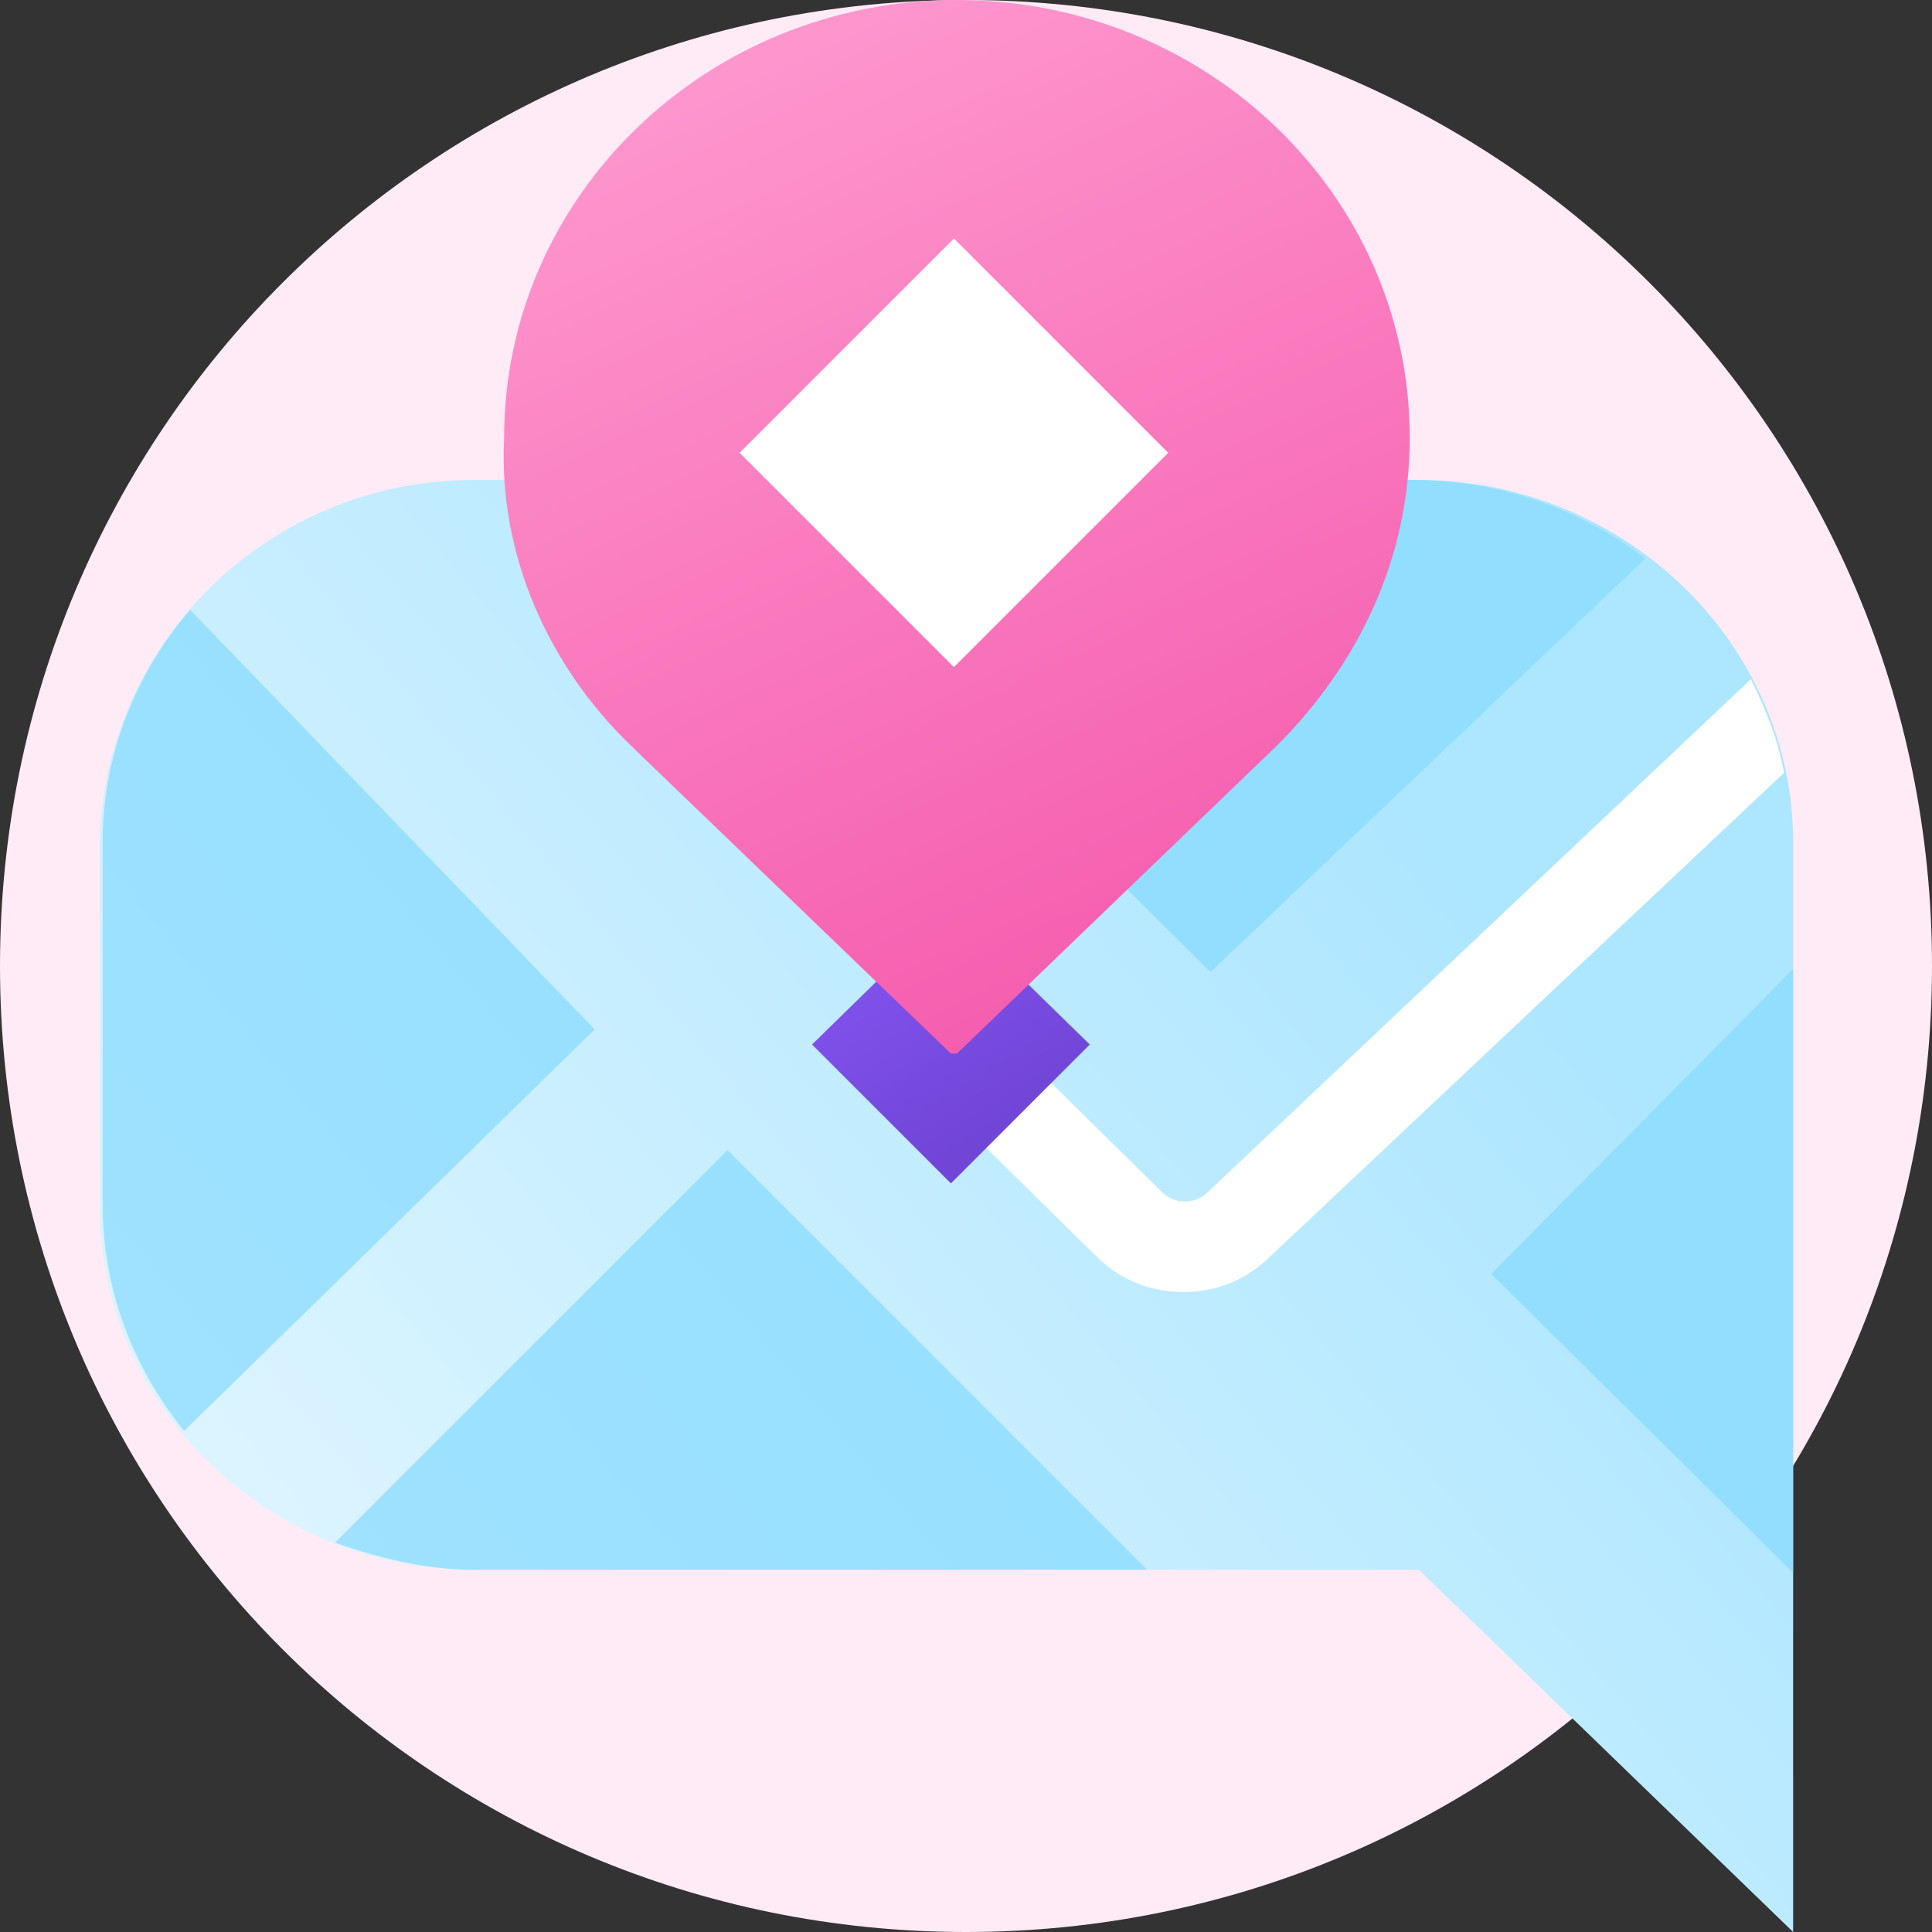
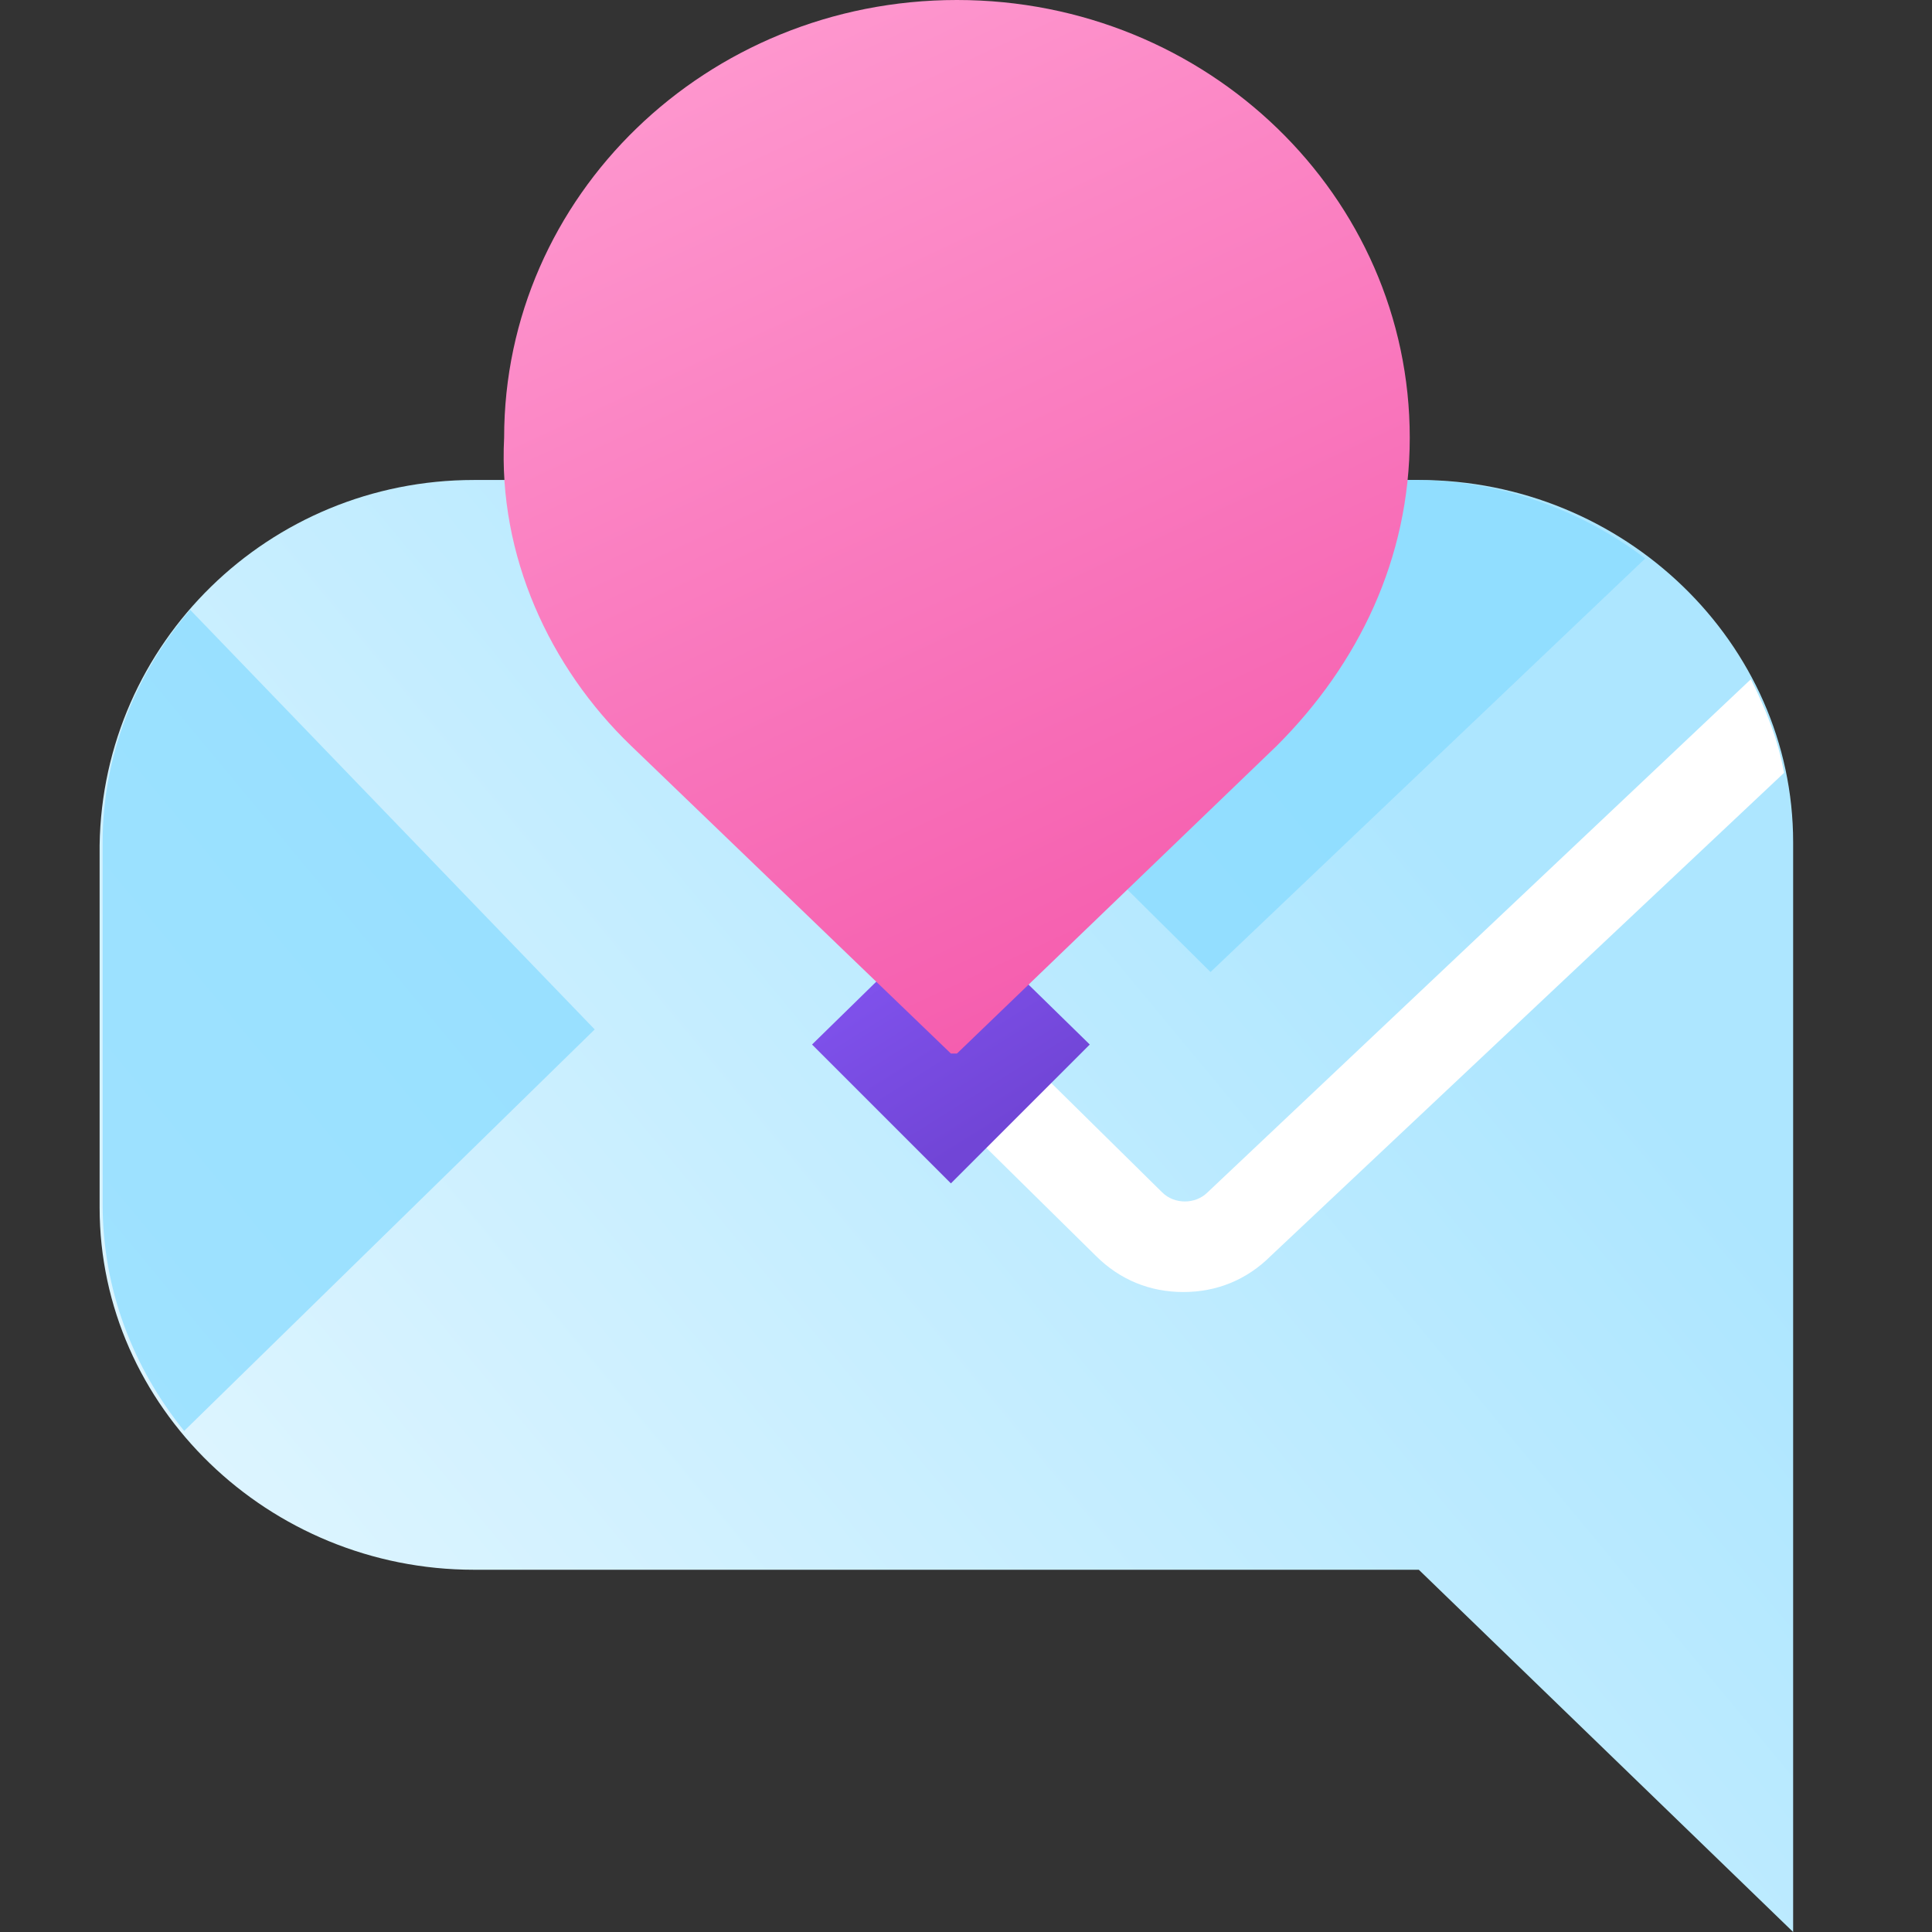
<svg xmlns="http://www.w3.org/2000/svg" width="64" height="64" viewBox="0 0 64 64" fill="none">
  <rect x="0" y="0" width="64" height="64" fill="#333333" stroke="none" />
  <g id="Location sharing">
    <g id="Illustration">
-       <path id="Vector" d="M32 64C49.7 64 64 49.7 64 32C64 14.3 49.7 0 32 0C14.3 0 0 14.3 0 32C0 49.7 14.3 64 32 64Z" fill="#FFEBF5" />
      <path id="Vector_2" d="M15.7 15.9H47C53.8 15.9 59.4 21.3 59.4 27.9V64L47 52H15.7C8.9 52 3.3 46.6 3.3 40V28C3.4 21.3 8.9 15.9 15.7 15.9Z" fill="url(#paint0_linear_2445_36)" />
      <path id="Vector_3" d="M31.5 37.1C32.9 37.1 34.1 35.9 34.1 34.5C34.1 33 32.9 31.9 31.5 31.9C30.1 31.9 28.9 33.1 28.9 34.5C28.9 35.9 30 37.1 31.5 37.1Z" fill="white" />
      <path id="Vector_4" d="M54.5 18.5C52.4 16.9 49.7 15.9 46.8 15.9H33.3L28.4 20.6L40.1 32.2L54.5 18.5Z" fill="#85DAFF" fill-opacity="0.7" />
      <path id="Vector_5" d="M6.3 20.201C4.5 22.301 3.4 25.001 3.4 27.901V39.901C3.4 42.701 4.4 45.301 6.1 47.401L19.7 34.101L6.3 20.201Z" fill="#85DAFF" fill-opacity="0.7" />
-       <path id="Vector_6" d="M15.7 52.001H38L24.1 38.101L11.1 51.101C12.5 51.601 14.1 52.001 15.7 52.001Z" fill="#85DAFF" fill-opacity="0.7" />
-       <path id="Vector_7" d="M59.4 32.101L49.4 42.201L59.4 52.101V32.101Z" fill="#85DAFF" fill-opacity="0.7" />
      <path id="Vector_8" d="M58 22.5L40 39.5C39.6 39.9 38.9 39.9 38.5 39.5L31.5 32.6L29.3 34.7L36.3 41.6C37.1 42.4 38.1 42.8 39.2 42.8C40.3 42.8 41.3 42.4 42.1 41.6L59.1 25.6C58.9 24.5 58.5 23.5 58 22.5Z" fill="white" />
      <path id="Vector_9" d="M26.9 34.601L31.5 30.101L36.1 34.601L31.5 39.201L26.9 34.601Z" fill="url(#paint1_linear_2445_36)" />
-       <path id="Vector_10" d="M20.9 24.7L31.5 34.9H31.6H31.7L42.3 24.7C45 22 46.7 18.5 46.7 14.5C46.7 6.5 40 0 31.7 0C23.4 0 16.7 6.5 16.7 14.5C16.5 18.4 18.2 22.1 20.9 24.7Z" fill="url(#paint2_linear_2445_36)" />
-       <path id="Vector_11" d="M31.6 7.9L24.5 15L31.6 22.1L38.7 15L31.6 7.9Z" fill="white" />
+       <path id="Vector_10" d="M20.9 24.7L31.5 34.9H31.7L42.3 24.7C45 22 46.7 18.5 46.7 14.5C46.7 6.5 40 0 31.7 0C23.4 0 16.7 6.5 16.7 14.5C16.5 18.4 18.2 22.1 20.9 24.7Z" fill="url(#paint2_linear_2445_36)" />
    </g>
  </g>
  <defs>
    <linearGradient id="paint0_linear_2445_36" x1="48.653" y1="28.864" x2="-11.255" y2="78.574" gradientUnits="userSpaceOnUse">
      <stop stop-color="#ADE6FF" />
      <stop offset="0.999" stop-color="white" />
    </linearGradient>
    <linearGradient id="paint1_linear_2445_36" x1="26.851" y1="27.179" x2="33.169" y2="37.266" gradientUnits="userSpaceOnUse">
      <stop stop-color="#8C5CFF" />
      <stop offset="1" stop-color="#7145D6" />
    </linearGradient>
    <linearGradient id="paint2_linear_2445_36" x1="23.564" y1="-2.791" x2="39.693" y2="31.793" gradientUnits="userSpaceOnUse">
      <stop stop-color="#FF9ED2" />
      <stop offset="1" stop-color="#F55DAE" />
    </linearGradient>
  </defs>
</svg>